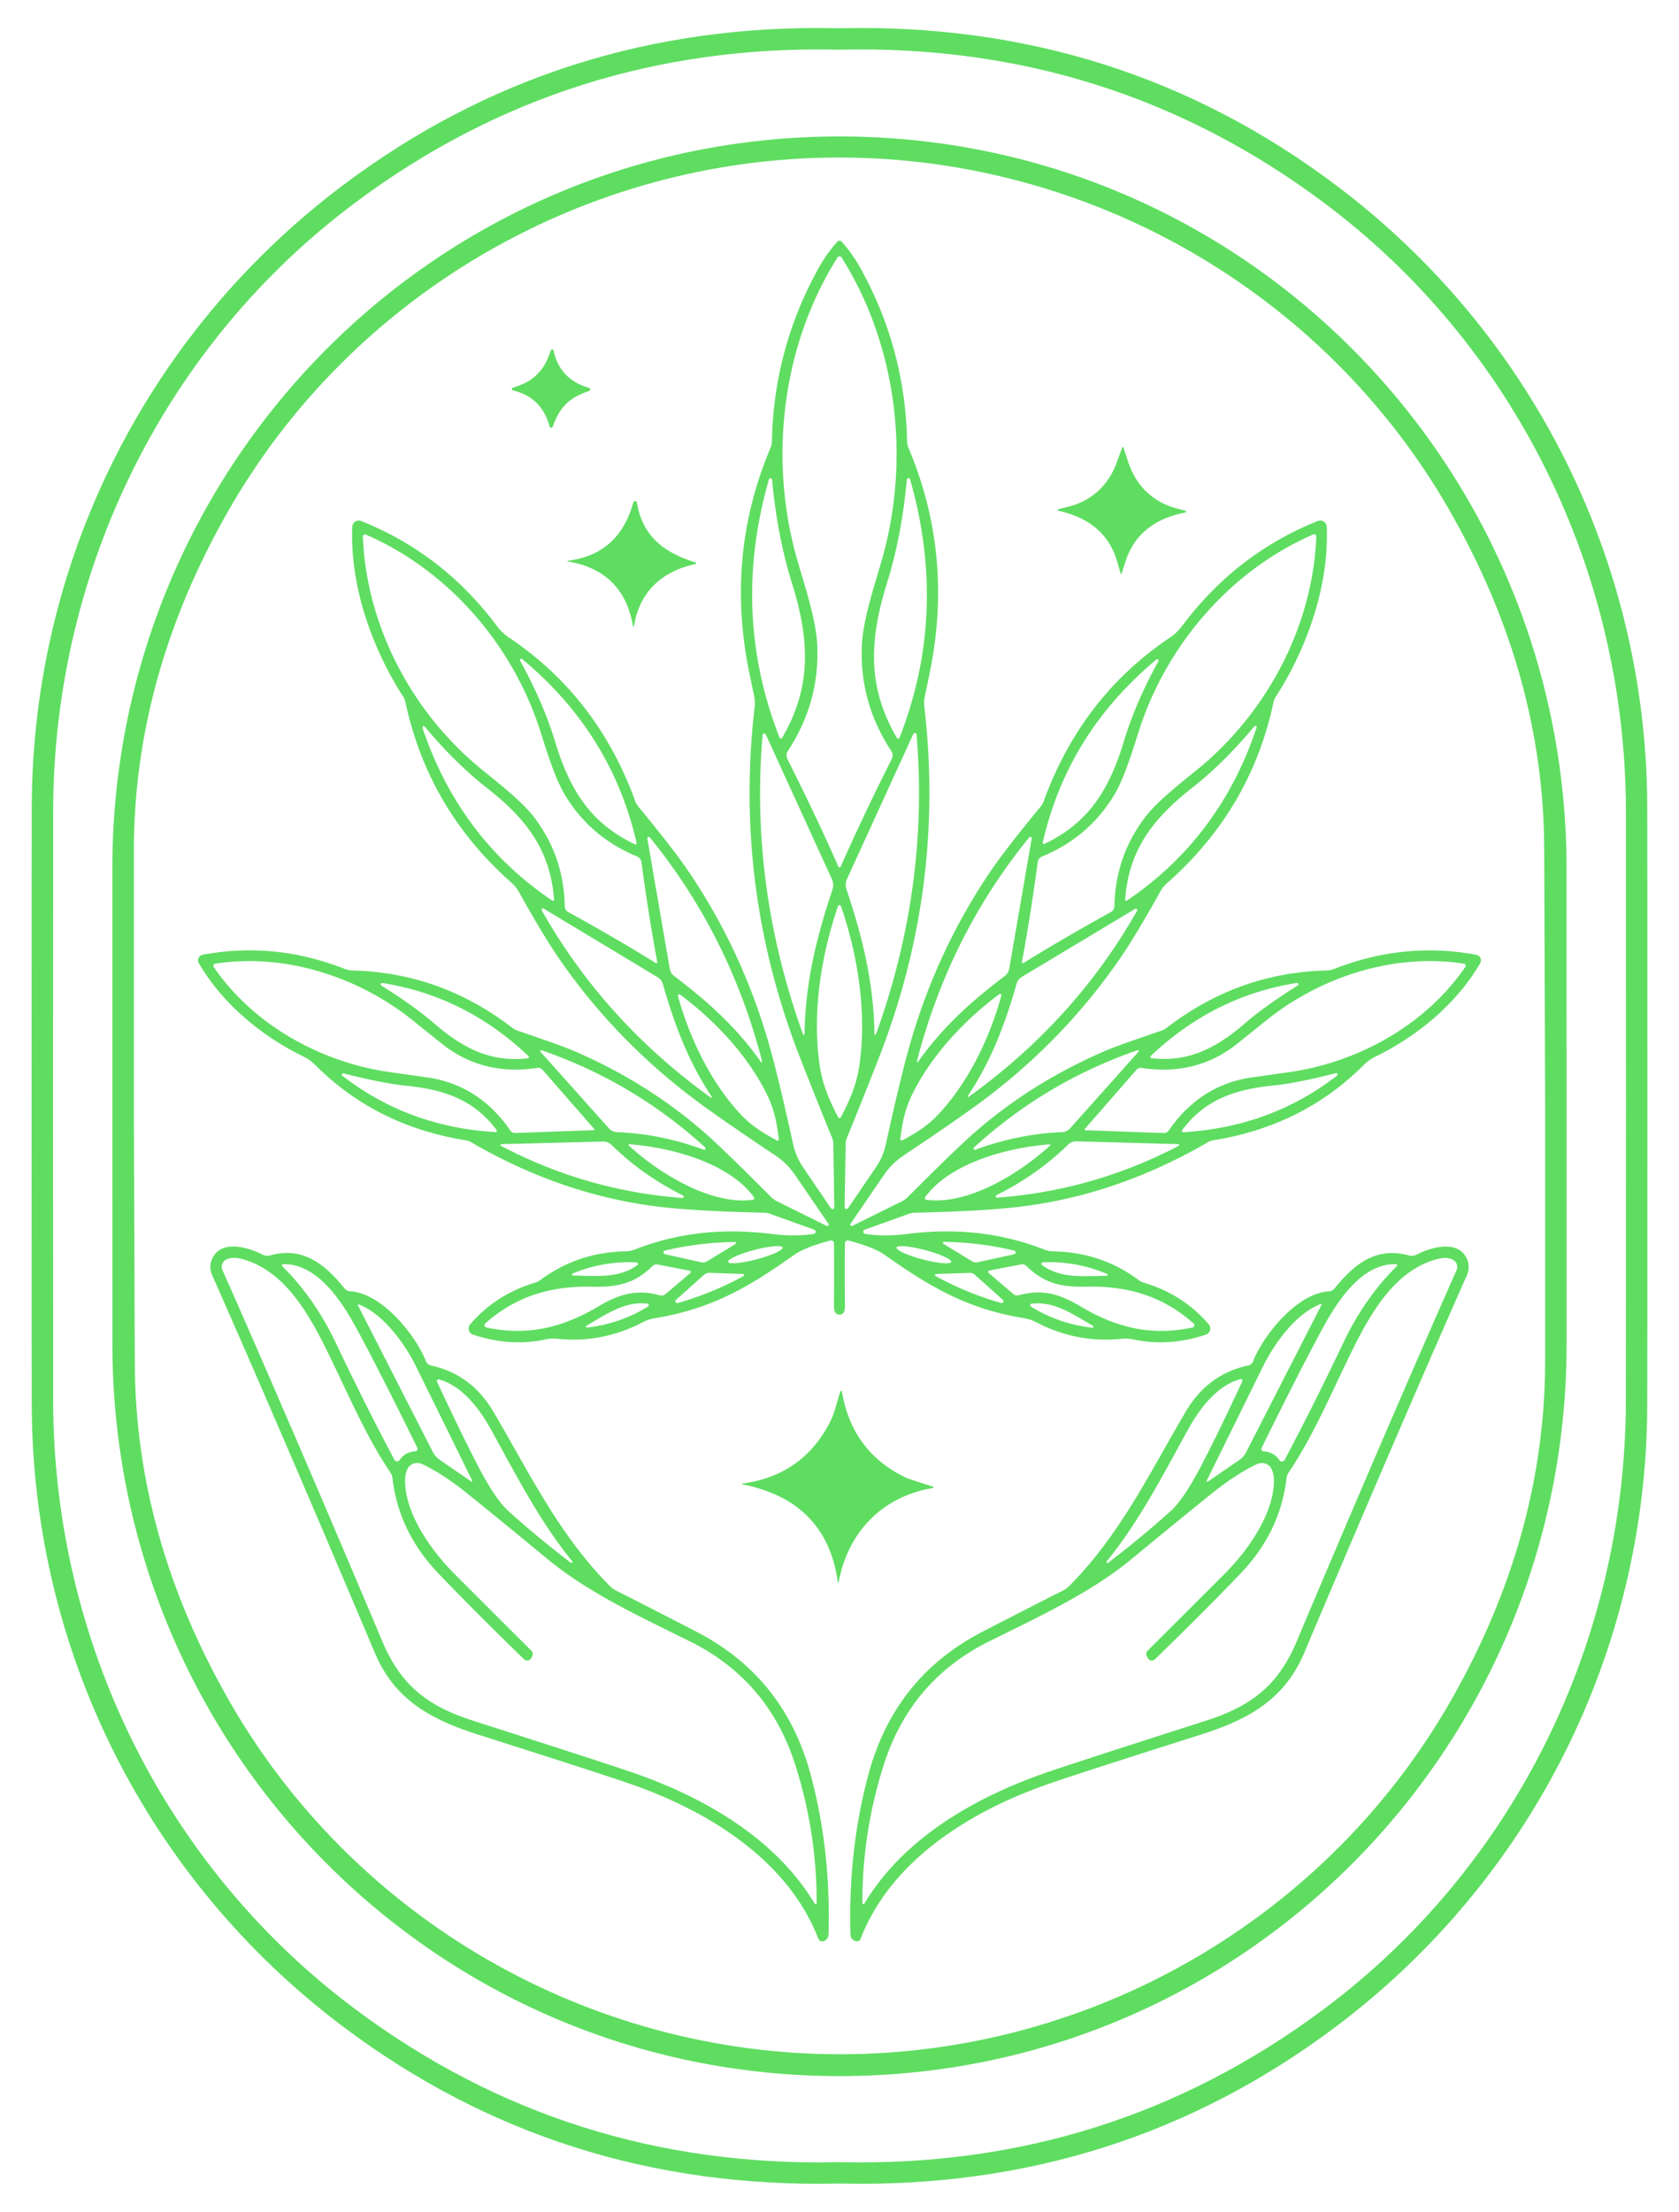
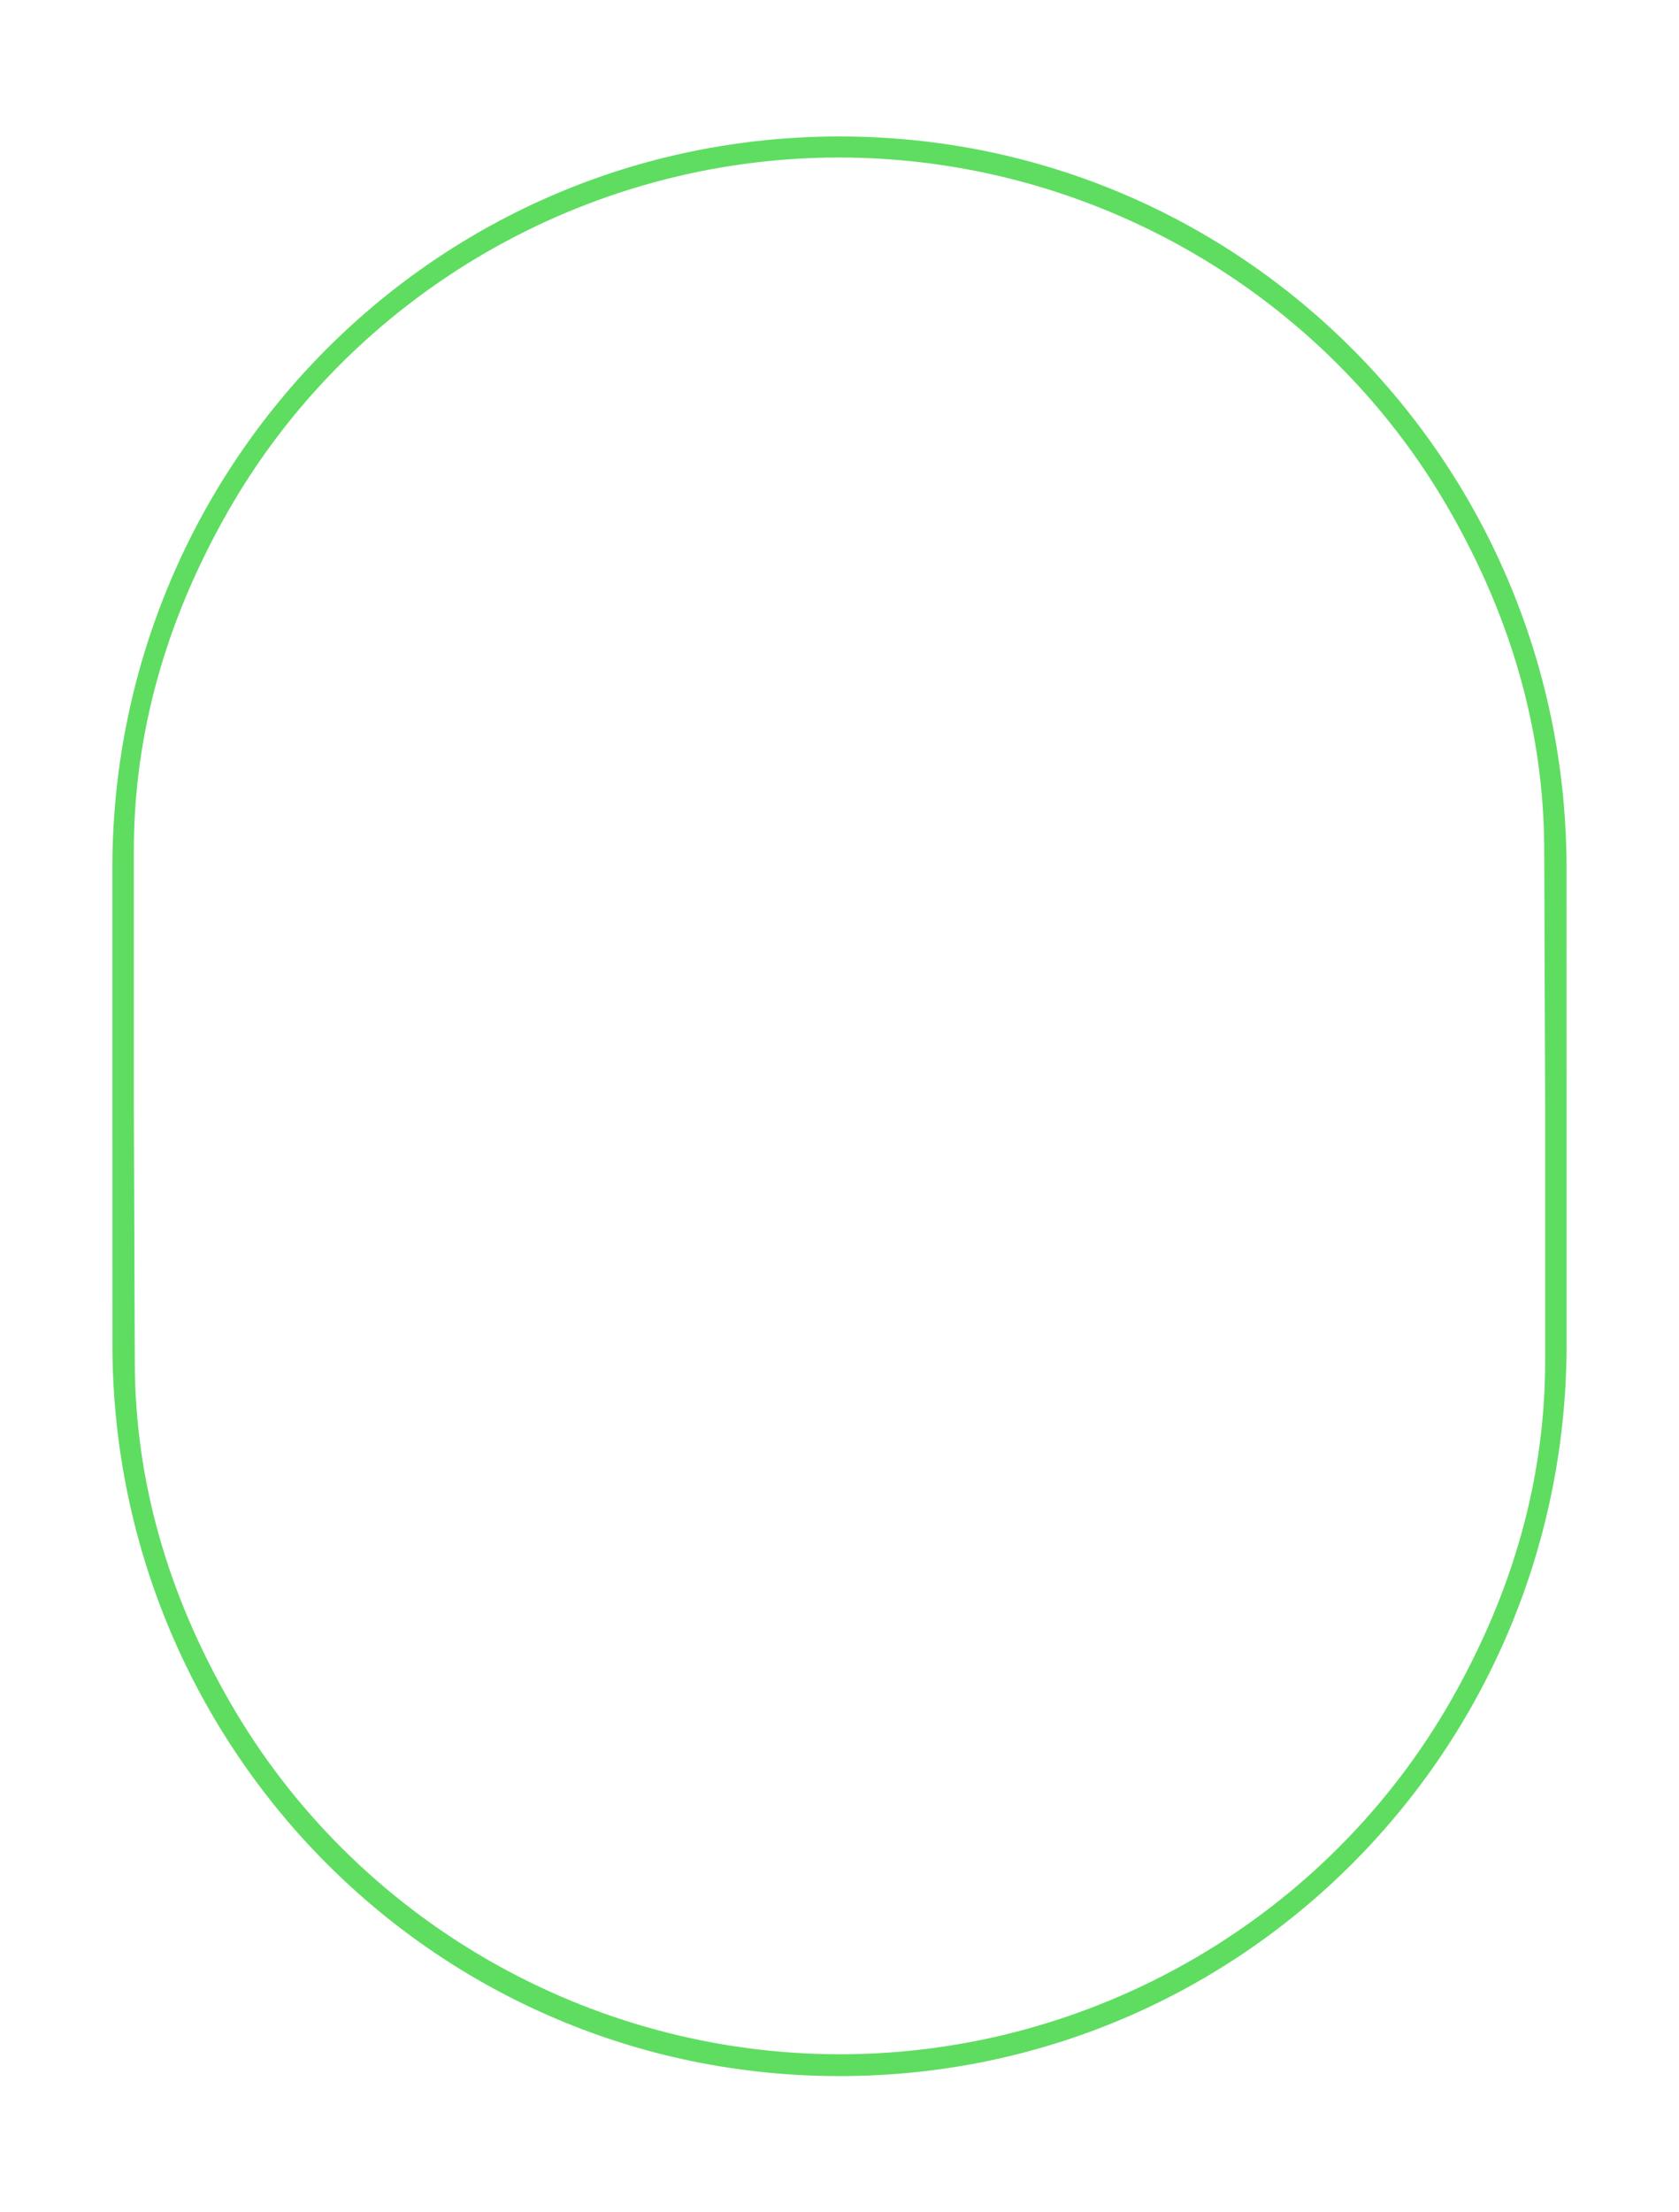
<svg xmlns="http://www.w3.org/2000/svg" width="300" height="395" viewBox="5 0.195 300 395" shape-rendering="geometricPrecision">
  <g fill="#5fdd61">
-     <path d="M155.005 5.235h.24q49.81-1.11 88.62 28.15c34.87 26.29 55.25 66.98 55.46 110.56q.03 6.3.03 53.75 0 47.46-.03 53.75c-.21 43.58-20.59 84.27-55.46 110.56q-38.81 29.26-88.62 28.15h-.49q-49.81 1.11-88.62-28.15c-34.87-26.29-55.25-66.98-55.46-110.56q-.03-6.3-.03-53.75 0-47.46.03-53.75c.21-43.58 20.59-84.27 55.46-110.56q38.81-29.26 88.62-28.15h.25zm-140.53 192.46q0 42.96.02 52.75c.09 42.9 19.95 83.23 54.09 108.65q38.01 28.32 86.17 27.24.12-.01.24-.01t.24.01q48.16 1.08 86.18-27.24c34.14-25.41 54-65.74 54.09-108.65q.02-9.79.03-52.75 0-42.95-.02-52.74c-.1-42.91-19.96-83.24-54.1-108.66q-38.01-28.32-86.17-27.23h-.48q-48.16-1.09-86.17 27.23c-34.14 25.42-54.01 65.74-54.1 108.65q-.02 9.79-.02 52.75z" />
    <path d="M154.985 24.565c72.08-.01 129.4 58.37 129.92 129.77q.01.54.01 43.42.01 42.87 0 43.42c-.51 71.39-57.82 129.78-129.9 129.79-72.09.01-129.4-58.37-129.93-129.77l-.01-43.42v-43.42c.51-71.39 57.82-129.78 129.91-129.79Zm-126.07 173.36q.01 3.44.17 45.76.11 31.08 16.96 60.42c22.32 38.9 64.25 63.04 109.27 62.96 45.02-.08 86.86-24.39 109.04-63.36q16.73-29.41 16.73-60.49v-45.75q-.01-3.44-.17-45.76-.11-31.08-16.96-60.43c-22.32-38.89-64.25-63.03-109.27-62.95-45.02.08-86.86 24.39-109.04 63.36q-16.73 29.41-16.73 60.48v45.76z" />
-     <path d="M155.005 43.195q.23 0 .37.15 1.93 2.15 3.35 4.7 8.01 14.42 8.35 30.94a3.52 3.38-58.5 0 0 .27 1.24q7.91 18.73 3.95 39.25-.24 1.23-1.03 4.96a6.24 6.18 48.1 0 0-.1 2.04q3.77 32.46-8.3 63.09-3.42 8.7-5.58 13.93a2.39 2.33-33.7 0 0-.18.85l-.19 11.45a.33.33 0 0 0 .6.19l5.01-7.35a11.83 11.61 68.9 0 0 1.75-4.05q2.16-9.89 3.76-15.87 4.84-18.14 15.2-33.28 2.53-3.69 8.71-11.2a3.33 3.23-16.3 0 0 .55-.97q6.76-18.6 22.54-29.2a8.73 8.86 1.9 0 0 2.17-2.06q9.64-12.91 24.27-18.77a1.16 1.15 77.7 0 1 1.58 1.02c.45 10.42-3.47 21.64-9.06 30.3a3.15 3.04 68.4 0 0-.46 1.12q-4.08 19.1-19.04 32.27a5.51 5.36-7 0 0-1.15 1.43q-4.49 8.07-7.42 12.28-10.5 15.13-25.79 26.18-4.79 3.46-12.7 8.73a12.98 12.91.2 0 0-3.49 3.45l-5.98 8.75a.25.25 0 0 0 .32.36l8.94-4.43a3.6 3.55 8.5 0 0 .96-.7q8.17-8.19 11.48-11.13 10.55-9.35 24.11-15.12 1.96-.84 9.71-3.47a3.33 3.32-73 0 0 .99-.53q12.78-9.86 28.6-10.23a3.76 3.73 33 0 0 1.29-.27q12.55-4.93 25.43-2.53a1.01 1.01 0 0 1 .68 1.5c-4.19 7.21-11.22 13.04-18.64 16.64a8 8.05 9.7 0 0-2.18 1.55q-10.89 10.9-26.96 13.45a2.41 2.35-64.1 0 0-.81.29q-15.7 9.16-32.61 11.43-6.85.92-19.71 1.19a3.73 3.61-54.5 0 0-1.19.22l-7.85 2.81a.39.39 0 0 0 .07.76q3.37.54 7.55.01c8.47-1.06 16.5-.31 24.48 2.8a4.4 4.28-32.8 0 0 1.48.3q8.66.15 15.32 5.12a3.21 3.2-18.5 0 0 1.01.5q6.97 2.09 11.55 7.43a1.15 1.15 0 0 1-.51 1.83q-6.59 2.21-12.95.86a7.03 6.98-41.9 0 0-2.2-.11q-7.95.82-15.26-3a7.01 6.94-26.3 0 0-2.05-.68c-10.15-1.65-16.75-5.52-24.94-11.32q-1.92-1.35-6.45-2.56a.52.52 0 0 0-.65.5q-.06 4.46 0 11.21.02 1.53-.98 1.53-.99 0-.98-1.53.06-6.75 0-11.21a.52.52 0 0 0-.65-.5q-4.53 1.21-6.45 2.56c-8.19 5.8-14.79 9.67-24.94 11.32a7.01 6.94 26.3 0 0-2.05.68q-7.31 3.82-15.26 3a7.03 6.98 41.9 0 0-2.2.11q-6.36 1.35-12.95-.86a1.15 1.15 0 0 1-.51-1.83q4.58-5.34 11.55-7.43a3.21 3.2 18.6 0 0 1.01-.5q6.66-4.97 15.32-5.12a4.4 4.28 32.8 0 0 1.48-.3c7.98-3.11 16.01-3.86 24.48-2.8q4.18.53 7.55-.01a.39.39 0 0 0 .07-.76l-7.85-2.81a3.73 3.61 54.5 0 0-1.19-.22q-12.86-.27-19.71-1.19-16.91-2.27-32.6-11.43a2.41 2.35 64.1 0 0-.81-.29q-16.07-2.55-26.96-13.45a8 8.05-9.7 0 0-2.18-1.55c-7.42-3.61-14.45-9.44-18.64-16.65a1.01 1.01 0 0 1 .68-1.5q12.88-2.4 25.43 2.54a3.76 3.73-33 0 0 1.29.27q15.82.37 28.6 10.23a3.33 3.32 73 0 0 .99.53q7.75 2.63 9.71 3.47 13.56 5.77 24.11 15.12 3.31 2.94 11.47 11.13a3.6 3.55-8.5 0 0 .96.7l8.94 4.43a.25.25 0 0 0 .32-.36l-5.98-8.75a12.98 12.91-.2 0 0-3.48-3.45q-7.91-5.27-12.7-8.73-15.29-11.05-25.79-26.18-2.93-4.21-7.42-12.28a5.51 5.36 7 0 0-1.15-1.43q-14.96-13.17-19.04-32.27a3.15 3.04-68.4 0 0-.46-1.12c-5.59-8.66-9.51-19.88-9.06-30.3a1.16 1.15-77.7 0 1 1.58-1.02q14.63 5.86 24.27 18.77a8.73 8.86-1.9 0 0 2.17 2.06q15.78 10.6 22.54 29.2a3.33 3.23 16.3 0 0 .55.97q6.18 7.51 8.71 11.2 10.36 15.14 15.2 33.28 1.6 5.98 3.76 15.87a11.83 11.61-68.9 0 0 1.75 4.05l5 7.35a.33.33 0 0 0 .6-.19l-.18-11.45a2.39 2.33 33.7 0 0-.18-.85q-2.16-5.23-5.58-13.93-12.07-30.63-8.3-63.09a6.24 6.18-48.1 0 0-.1-2.04q-.79-3.73-1.03-4.96-3.96-20.52 3.95-39.25a3.52 3.38 58.5 0 0 .27-1.24q.34-16.52 8.35-30.94 1.42-2.55 3.35-4.7.14-.15.38-.15zm.04 111.9q.11 0 .15-.08 3.72-8.48 9.13-19.26a1.45 1.45 0 0 0-.08-1.45q-5.71-8.67-5.25-18.92c.21-4.68 2.47-11.32 3.64-15.43 5.01-17.76 2.73-37.94-7.29-53.82q-.09-.14-.35-.14-.24 0-.33.14c-10.02 15.88-12.3 36.06-7.28 53.82 1.17 4.11 3.43 10.75 3.64 15.43q.46 10.25-5.25 18.92a1.45 1.45 0 0 0-.08 1.45q5.41 10.78 9.13 19.26.04.08.22.08zm-12.09-69.21a.29.29 0 0 0-.57-.06q-6.82 23.82 1.9 46.1a.26.26 0 0 0 .46.04c5.28-8.98 4.96-17.4 1.75-27.67q-2.6-8.28-3.54-18.41zm24.08-.04q-.94 10.15-3.54 18.44c-3.21 10.29-3.52 18.72 1.77 27.71a.26.26 0 0 0 .46-.04q8.72-22.31 1.88-46.17a.29.29 0 0 0-.57.06zm-44.65 86.31q.08-.06.06-.13-1.46-7.73-2.84-17.88a1.23 1.23 0 0 0-.75-.98q-8.16-3.34-12.76-10.74c-2.1-3.38-3.7-9.12-4.85-12.56-5.01-14.85-16.29-27.9-30.93-34.22q-.13-.06-.32.07-.17.12-.16.26c.6 15.93 8.68 31.17 20.72 41.21 2.79 2.32 7.56 5.89 9.95 9.06q5.25 6.97 5.4 15.78a1.23 1.23 0 0 0 .64 1.06q8.97 4.95 15.65 9.11.06.04.19-.04zm65.31.03q.08.06.14.02 6.68-4.16 15.65-9.12a1.23 1.23 0 0 0 .64-1.06q.16-8.82 5.4-15.78c2.39-3.18 7.16-6.75 9.95-9.07 12.04-10.05 20.13-25.29 20.72-41.23q.01-.14-.18-.27-.17-.12-.3-.06c-14.64 6.33-25.92 19.38-30.93 34.24-1.15 3.44-2.75 9.18-4.85 12.56q-4.6 7.41-12.76 10.75a1.23 1.23 0 0 0-.75.98q-1.38 10.15-2.84 17.88-.02.08.11.16zm-89.76-53.99q4.13 7.47 6.24 14.43c2.62 8.64 6.37 14.62 14.27 18.35a.21.22 5.9 0 0 .3-.24q-4.47-19.56-20.45-32.85a.24.25 5 0 0-.36.31zm114.04.1a.24.24 0 0 0-.36-.31q-15.87 13.23-20.3 32.68a.21.21 0 0 0 .3.24c7.85-3.71 11.58-9.67 14.18-18.25q2.08-6.93 6.18-14.36zm-131.05 11.7a.24.24 0 0 0-.42.23q6.6 19.61 23.15 30.8a.21.21 0 0 0 .34-.19c-.63-8.67-4.83-14.31-11.91-19.85q-5.71-4.47-11.16-10.99zm148.17-.05q-5.44 6.53-11.15 11c-7.07 5.55-11.28 11.2-11.9 19.88a.21.21 0 0 0 .34.19q16.55-11.21 23.13-30.84a.24.24 0 0 0-.42-.23zm-87.84 1.53q-2.3 27.03 7.23 53.45a.14.14 0 0 0 .27-.05c.13-9.13 2.11-17.21 4.99-25.81a2.48 2.46 42.4 0 0-.09-1.83l-11.82-25.86a.3.3 0 0 0-.58.1zm27.51-.09a.31.3-35.2 0 0-.58-.1l-11.85 25.9a2.49 2.47-42.4 0 0-.09 1.83c2.89 8.61 4.87 16.7 5 25.85a.14.14 0 0 0 .27.05q9.54-26.46 7.25-53.53zm-47.66 18.36a.25.25 0 0 0-.44.21l4.01 23.26a2.06 2.04-76.8 0 0 .79 1.29c6 4.55 11.14 9.16 15.51 15.36a.12.12 0 0 0 .21-.09q-5.84-22.57-20.08-40.03Zm67.79.01q-14.23 17.44-20.08 40a.12.12 0 0 0 .21.09c4.36-6.19 9.5-10.8 15.5-15.34a2.06 2.04 76.8 0 0 .8-1.3l4.01-23.24a.25.25 0 0 0-.44-.21zm-33.85 50.09q.15 0 .18-.07c1.64-3.19 2.82-5.79 3.35-9.48 1.31-9.19-.26-19.42-3.32-28.3a.1.12 7.9 0 0-.03-.05q-.11-.09-.27-.09-.07 0-.18.09a.1.12-7.9 0 0-.03.05c-3.06 8.88-4.63 19.11-3.31 28.3.53 3.69 1.71 6.29 3.35 9.48q.03.07.26.07zm-53.21-37q11.16 19.69 30.18 33.38a.12.12 0 0 0 .16-.16c-4.21-6.35-6.66-12.84-8.73-20.12a2.07 2.06 8 0 0-.93-1.22l-20.32-12.23a.251.251 0 0 0-.36.35zm106.34 0a.25.25 0 0 0-.35-.34l-20.26 12.16a2.06 2.05-8 0 0-.92 1.22c-2.07 7.24-4.51 13.71-8.71 20.03a.12.12 0 0 0 .16.16q18.95-13.63 30.08-33.23Zm-96.99 39.09q.01-.02.02-.05a.16.05 43.2 0 0-.07-.12l-9.2-10.52a1 .99 65 0 0-.9-.34q-9.17 1.42-16.2-3.63-.51-.37-6.06-4.83c-9.66-7.78-22.88-12.11-35.39-10.13a.31.16-63 0 0-.17.12q-.03.04-.06.1-.02.05-.03.1a.31.16-70.3 0 0 .03.2c7.13 10.48 19.33 17.14 31.62 18.85q7.06.99 7.67 1.11 8.5 1.66 13.75 9.31a1 .99-18.2 0 0 .86.43l13.97-.5a.16.05 3.6 0 0 .13-.04q.02-.03.03-.06zm87.63.01.04.06a.16.05-3.6 0 0 .13.04l13.97.5a1 .99 18.2 0 0 .86-.43q5.25-7.65 13.75-9.32.61-.12 7.67-1.11c12.29-1.71 24.49-8.38 31.62-18.86a.31.16 70.2 0 0 .03-.2q-.01-.05-.03-.1-.02-.06-.05-.1a.31.16 63 0 0-.17-.12c-12.52-1.97-25.74 2.35-35.4 10.14q-5.55 4.47-6.06 4.83-7.04 5.05-16.21 3.64a1 .99-65 0 0-.9.33l-9.2 10.53a.16.05-43.2 0 0-.06.12q.01.04.01.05zm-125.68-25.75q6.05 3.83 9.39 6.73c5.35 4.64 10.35 7.02 16.78 6.27a.23.23 0 0 0 .13-.39q-11.32-10.72-26.13-13.06a.25.25 0 0 0-.17.45zm163.75-.01a.25.25 0 0 0-.17-.45q-14.8 2.34-26.11 13.05a.23.23 0 0 0 .13.39c6.43.75 11.42-1.63 16.77-6.27q3.33-2.9 9.38-6.72zm-92.87 27.67q.16-.11.15-.17c-.37-2.96-.78-5.29-2.15-8.07-3.41-6.91-9.28-13.18-15.54-17.83a.1.09 63.5 0 0-.05-.02q-.12-.01-.16.02-.11.07-.15.19a.1.09 47.7 0 0 .01.05c2.06 7.52 5.79 15.26 10.99 20.94 2.1 2.28 4.13 3.51 6.74 4.93q.06.03.16-.04zm21.94-.05q.15.11.21.08c2.62-1.42 4.66-2.65 6.75-4.94 5.22-5.69 8.95-13.45 11.02-20.99a.1.09-47.7 0 0 .01-.05q-.04-.11-.08-.14-.11-.07-.23-.07a.1.09-63.5 0 0-.05.02c-6.27 4.66-12.15 10.95-15.57 17.88-1.37 2.78-1.78 5.12-2.16 8.08q0 .06.1.13zm-34.95 1.32q-12.79-11.68-29.25-17.37a.17.17 0 0 0-.18.28l12.2 13.64a2.14 2.14 0 0 0 1.5.71q7.82.31 15.49 3.14a.24.24 0 0 0 .24-.4zm48.01.01a.24.24 0 0 0 .24.4q7.66-2.83 15.48-3.15a2.14 2.14 0 0 0 1.5-.71l12.18-13.64a.17.17 0 0 0-.18-.28q-16.44 5.7-29.22 17.38zm-112.61-13.24a.24.24 0 0 0-.21.43q11.82 9.15 27.34 10.05a.23.22-16.9 0 0 .19-.37c-3.85-5.18-8.99-7.18-16.02-7.89q-4.39-.45-11.3-2.22zm177.3-.05q-6.95 1.79-11.37 2.23c-7.06.72-12.24 2.74-16.11 7.95a.23.23 0 0 0 .2.37q15.61-.91 27.49-10.12a.25.25 0 0 0-.21-.43zm-116.78 22.3a.24.24 0 0 0 .13-.44q-7.25-3.61-12.79-9.04a2.12 2.12 0 0 0-1.53-.6l-18.12.46a.17.17 0 0 0-.08.32q15.28 8.01 32.39 9.3zm56.22-.06q17.13-1.26 32.44-9.24a.17.17 0 0 0-.08-.32l-18.14-.5a2.12 2.12 0 0 0-1.53.6q-5.55 5.42-12.81 9.02a.24.24 0 0 0 .12.44zm-43.38.15q.05-.1-.07-.26c-4.45-6.11-14.84-8.87-22.13-9.42a.19.02 7.6 0 0-.17-.01q-.06.05-.07.07-.01.04-.01.11a.19.02 39.1 0 0 .12.13c5.41 4.92 14.55 10.58 22.05 9.62q.19-.02.28-.24zm30.49 0q.09.21.28.24c7.48.95 16.6-4.69 21.99-9.61a.19.02-39.1 0 0 .12-.12q.01-.07-.01-.11-.01-.02-.06-.07a.19.02-7.6 0 0-.18.01c-7.27.55-17.63 3.3-22.08 9.4q-.11.15-.06.26zm-33.85 8.13a.2.19-61.1 0 0-.1-.36q-6.43.08-12.53 1.54a.33.33 0 0 0 0 .63l6.52 1.45a1.37 1.34-53.9 0 0 1.04-.18zm37.19-.02 5.07 3.09a1.37 1.34 54.1 0 0 1.04.18l6.53-1.43a.33.33 0 0 0 0-.64q-6.1-1.47-12.53-1.57a.2.19 61.2 0 0-.11.37zm-28.747.633a5.04.86-14.8 0 0-5.093.455 5.04.86-14.8 0 0-4.653 2.12 5.04.86-14.8 0 0 5.093-.457 5.04.86-14.8 0 0 4.653-2.118zm30.1 2.587a5.05.86 14.8 0 0-4.663-2.122 5.05.86 14.8 0 0-5.102-.458 5.05.86 14.8 0 0 4.662 2.121 5.05.86 14.8 0 0 5.103.459zm-67.593 2.42c4.56.09 8.23.5 11.52-1.84a.28.28 0 0 0-.15-.5q-5.95-.28-11.44 2a.18.18 0 0 0 .07.34zm95.36.06a.18.18 0 0 0 .07-.35q-5.49-2.31-11.45-2.07a.28.28 0 0 0-.15.5c3.28 2.37 6.96 1.98 11.53 1.92zm-111.12 8.95q.01.03.05.09a.25.06 62.3 0 0 .13.15c7.43 1.63 13.8.06 20.15-3.73 3.91-2.33 6.95-3.07 11.03-1.97a1.05 1.04-57.7 0 0 .95-.22l4.44-3.77a.2.2 0 0 0 .07-.15q0-.03-.01-.09-.02-.04-.03-.07a.2.2 0 0 0-.14-.1l-5.72-1.11a1.05 1.04 28.4 0 0-.93.28c-3.02 2.96-6.03 3.8-10.58 3.69-7.39-.19-13.71 1.57-19.39 6.63a.06.25-1.6 0 0-.04.19q0 .08.02.18zm126.78.01q.03-.1.03-.17a.06.25 1.7 0 0-.04-.2c-5.68-5.07-12-6.83-19.4-6.65-4.55.11-7.56-.74-10.58-3.71a1.06 1.04-28.3 0 0-.93-.27l-5.73 1.1a.2.2 0 0 0-.13.1q-.02.02-.03.07-.01.06-.01.09a.2.2 0 0 0 .07.15l4.44 3.78a1.06 1.04 57.8 0 0 .95.22c4.08-1.1 7.12-.36 11.03 1.98 6.35 3.8 12.72 5.38 20.16 3.75a.25.06-62.2 0 0 .13-.15q.04-.06.04-.09zm-80.61-9.29-5.97-.21a1.38 1.35 24.7 0 0-1 .36l-5.02 4.48a.33.33 0 0 0 .31.56q6.08-1.72 11.77-4.82a.2.2 0 0 0-.09-.37zm34.49.01a.2.19-31.8 0 0-.09.36q5.67 3.09 11.72 4.81a.33.33 0 0 0 .31-.56l-5-4.47a1.37 1.35-24.7 0 0-1-.35zm-62.47 9.23a.18.18 0 0 0 .11.33q5.87-.66 10.9-3.76a.28.27-57.4 0 0-.11-.51c-3.98-.45-6.98 1.67-10.9 3.94zm90.52.03c-3.96-2.29-6.99-4.42-11-3.96a.28.28 0 0 0-.11.51q5.08 3.13 11 3.78a.18.18 0 0 0 .11-.33z" />
-     <path d="M106.145 72.335q-1.47 1.44-2.38 4.05a.29.29 0 0 1-.56-.02q-1.44-5.27-6.56-6.44a.25.24 41.3 0 1-.03-.47c1.77-.64 2.95-1.03 4.35-2.4 1.39-1.37 1.8-2.54 2.48-4.31a.25.24 49.7 0 1 .47.04q1.07 5.15 6.32 6.68a.29.29 0 0 1 .01.56q-2.63.86-4.1 2.31zm99.48 7.62q.07 0 .92 2.62 1.87 5.77 7.2 7.93.79.32 3.09.92a.15.15 0 0 1-.01.29c-5.15 1.01-9.09 3.59-10.74 8.81q-.71 2.24-.77 2.24-.05 0-.7-2.26c-1.51-5.26-5.38-7.95-10.5-9.09a.15.15 0 0 1-.01-.29q2.32-.54 3.12-.84 5.38-2.02 7.4-7.73.93-2.61 1-2.6zm-86.81 10.05c1.01 5.99 4.82 8.89 10.48 10.64a.15.14-41.3 0 1-.02.28c-6.06 1.29-10.02 4.99-11.01 11.14a.08.08 0 0 1-.15 0q-1.69-9.95-11.7-11.61a.06.06 0 0 1 0-.11q9.16-1.11 11.73-10.37a.34.34 0 0 1 .67.03zm32.97 256.9q-.39-.01-.62-.61c-5.4-13.77-19.2-22.4-32.79-27.25q-4.67-1.67-27.89-9.05c-8.35-2.65-14.93-6.16-18.48-14.55q-17.6-41.58-29.06-67.43-.88-2.01.41-3.77c1.83-2.47 6.12-1.26 8.53 0a1.91 1.88-38.3 0 0 1.39.15c5.91-1.62 9.79 1.59 13.28 5.89a1.42 1.4 72 0 0 1 .52c5.71.32 11.74 7.87 13.56 12.51a1.22 1.19-4 0 0 .87.74q7.22 1.55 11.18 8.27c6.39 10.85 11.74 22.04 20.83 31.14a4.15 4.2-9.4 0 0 1.06.77q5.87 2.97 14.35 7.35 15.76 8.13 20.44 25.53 3.65 13.59 3.19 28.64a1.23 1.19 1.4 0 1-1.25 1.15zm-1.24-6.76a.21.2-60.6 0 0 .38-.11q0-12.69-3.84-24.7-4.81-15.06-18.82-22.01c-8.99-4.45-18.2-8.72-25.44-14.7q-8.17-6.75-14.31-11.69-4.33-3.48-8.01-5.23a2.09 1.85 29.5 0 0-2.52.54q-.66.96-.6 2.71c.17 5.8 4.7 12.2 8.81 16.31q6.65 6.65 13.76 13.74a.79.79 0 0 1 .15.93l-.19.38a.81.81 0 0 1-1.28.21q-8.89-8.64-15.31-15.34-7.09-7.41-8.2-17.02a2.34 2.33 24.4 0 0-.38-1.01c-4.08-6.07-6.7-12.15-10.54-20.13-3.57-7.41-8.08-16.06-16.21-18.04q-1.59-.38-2.63.19a1.43 1.43 0 0 0-.62 1.83q12.28 27.74 28.59 66.37c3.33 7.89 8.18 11.55 16.17 14.11q25.04 8.03 29.23 9.51c12.6 4.46 25 11.77 31.81 23.15zm-94.99-114.17a.2.2 0 0 0-.13.34q5.75 5.68 9.56 13.68 5.3 11.13 10.49 20.9a.55.55 0 0 0 .94.04q.96-1.44 2.79-1.55a.44.44 0 0 0 .36-.64q-7.73-15.67-11.29-22.07c-2.61-4.68-6.88-10.89-12.72-10.7zm33.8 38.6q-.28-.56-10.04-20.39c-1.95-3.95-5.85-9.42-10.24-11.03a.1.11-3.6 0 0-.13.14l13.39 26.2a3.78 3.75 3.9 0 0 1.25 1.42l5.57 3.83a.14.13 4.6 0 0 .2-.17zm17.63 14.7a.18.19-1.6 0 0 .25-.27c-5.75-7.04-9.87-15.11-14.51-23.52-2.05-3.7-5.13-7.8-9.3-8.94a.29.29 0 0 0-.34.4q4.37 9.41 7.43 15.25 3.04 5.82 5.37 7.9 5.47 4.91 11.1 9.18zm51.23 67.62a1.23 1.19-1.4 0 1-1.25-1.15q-.45-15.05 3.2-28.64 4.68-17.4 20.44-25.53 8.48-4.38 14.35-7.34a4.15 4.2 9.4 0 0 1.06-.77c9.09-9.1 14.44-20.29 20.83-31.14q3.96-6.72 11.18-8.27a1.22 1.19 4 0 0 .87-.74c1.82-4.64 7.85-12.19 13.56-12.5a1.42 1.4-72 0 0 1-.52c3.49-4.3 7.37-7.51 13.28-5.89a1.91 1.88 38.3 0 0 1.39-.15c2.41-1.26 6.7-2.47 8.53 0q1.29 1.76.41 3.77-11.46 25.85-29.06 67.42c-3.56 8.39-10.14 11.9-18.49 14.55q-23.21 7.37-27.88 9.04c-13.59 4.85-27.39 13.48-32.8 27.25q-.23.6-.62.61zm1.24-6.76c6.82-11.38 19.21-18.68 31.81-23.14q4.19-1.48 29.23-9.51c7.99-2.56 12.84-6.21 16.17-14.1q16.31-38.63 28.59-66.36a1.43 1.43 0 0 0-.62-1.83q-1.04-.57-2.63-.19c-8.13 1.98-12.64 10.63-16.21 18.04-3.84 7.97-6.46 14.05-10.54 20.12a2.34 2.33-24.4 0 0-.38 1.01q-1.11 9.61-8.2 17.02-6.42 6.7-15.31 15.33a.81.81 0 0 1-1.28-.21l-.19-.38a.79.79 0 0 1 .15-.93q7.11-7.08 13.76-13.73c4.11-4.11 8.64-10.51 8.81-16.31q.06-1.75-.6-2.71a2.09 1.85-29.5 0 0-2.52-.54q-3.68 1.75-8.01 5.23-6.14 4.94-14.31 11.69c-7.24 5.97-16.44 10.24-25.43 14.69q-14.01 6.95-18.82 22.01-3.84 12-3.85 24.69a.21.2 60.6 0 0 .38.11zm95-114.17c-5.84-.19-10.11 6.03-12.72 10.71q-3.56 6.41-11.3 22.08a.44.44 0 0 0 .36.64q1.83.11 2.8 1.56a.55.55 0 0 0 .94-.04q5.19-9.78 10.49-20.92 3.81-8 9.56-13.69a.2.2 0 0 0-.13-.34zm-33.84 38.66a.14.14 0 0 0 .2.17l5.6-3.85a3.79 3.76-3.9 0 0 1.25-1.42l13.46-26.3a.11.11 0 0 0-.13-.15c-4.41 1.62-8.33 7.11-10.29 11.08l-10.09 20.47zm-17.61 14.66q5.64-4.28 11.13-9.2 2.33-2.08 5.38-7.91 3.07-5.85 7.45-15.28a.29.29 0 0 0-.34-.4c-4.18 1.14-7.27 5.25-9.32 8.95-4.66 8.43-8.79 16.52-14.55 23.57a.18.19 1.6 0 0 .25.27zm-47.57-30.55q1.83 10.79 11.49 15.38.51.25 4.76 1.56a.14.14 0 0 1-.02.27c-9.06 1.53-15.12 7.84-16.82 16.79a.07.07 0 0 1-.14 0q-2.04-14.51-17.09-17.45a.07.06 46.1 0 1 0-.13q10.6-1.43 15.51-10.65c1.09-2.05 1.29-3.59 2.01-5.79a.16.15-40.8 0 1 .3.02z" />
  </g>
</svg>